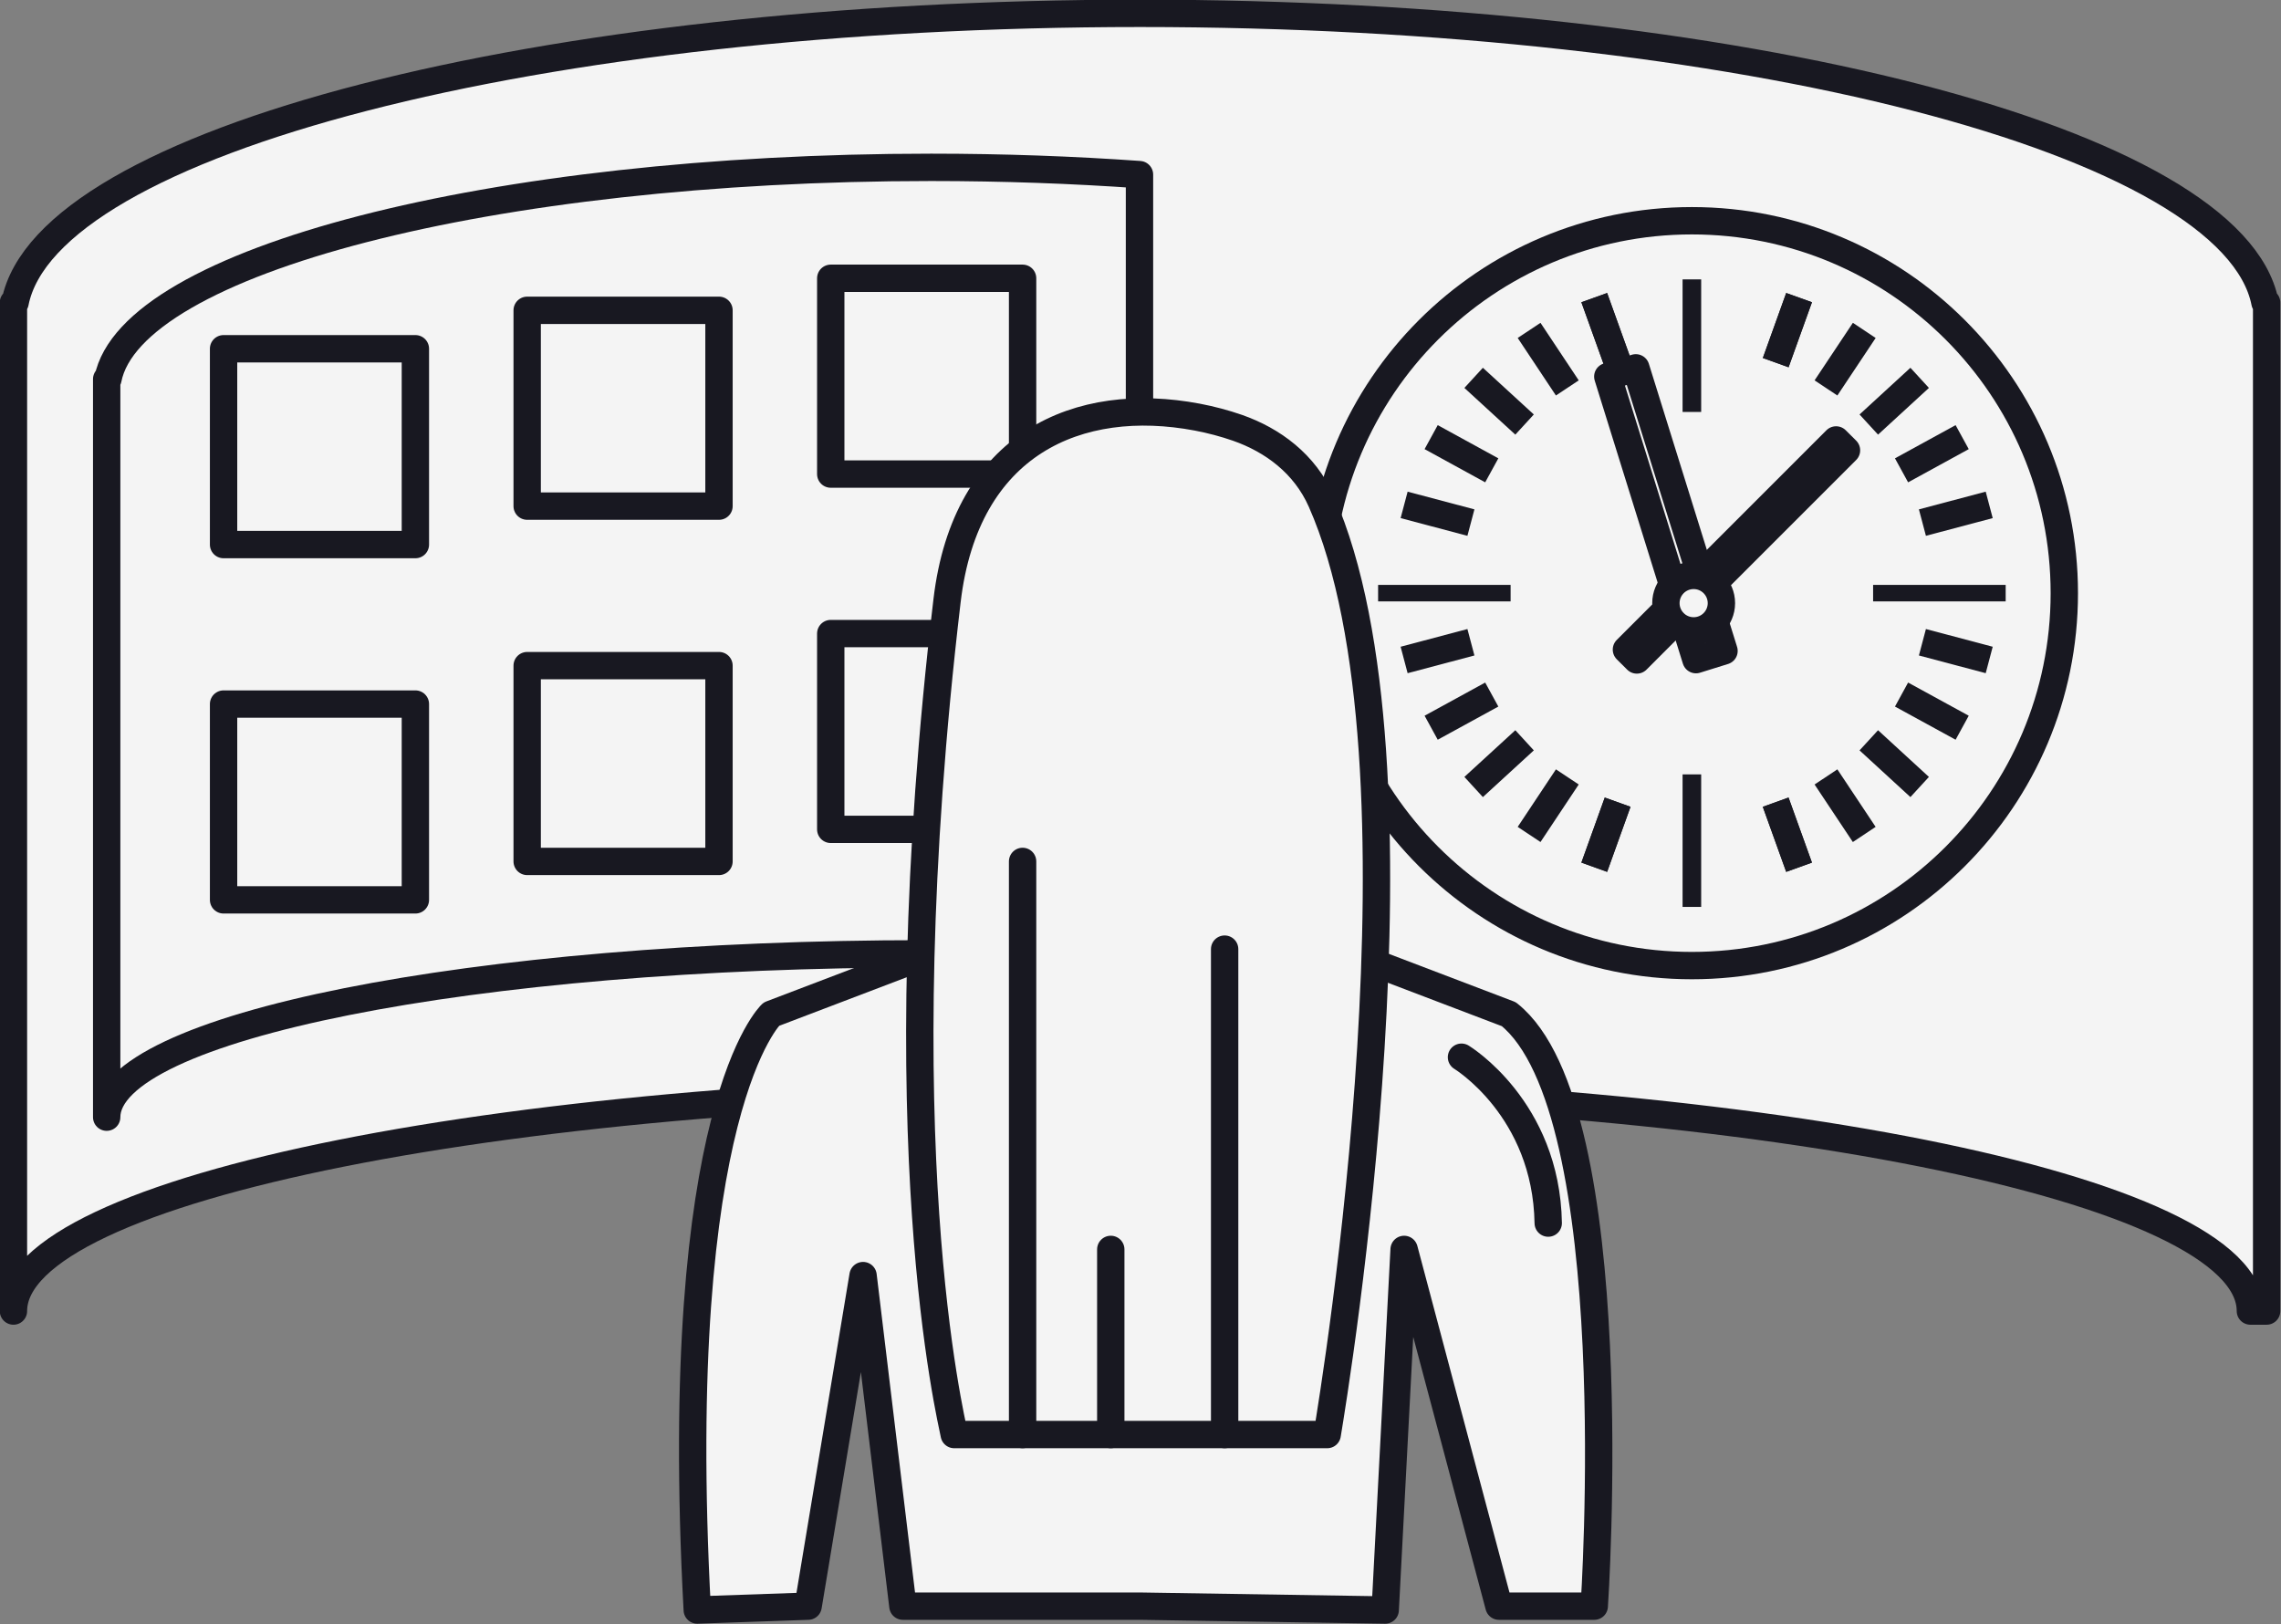
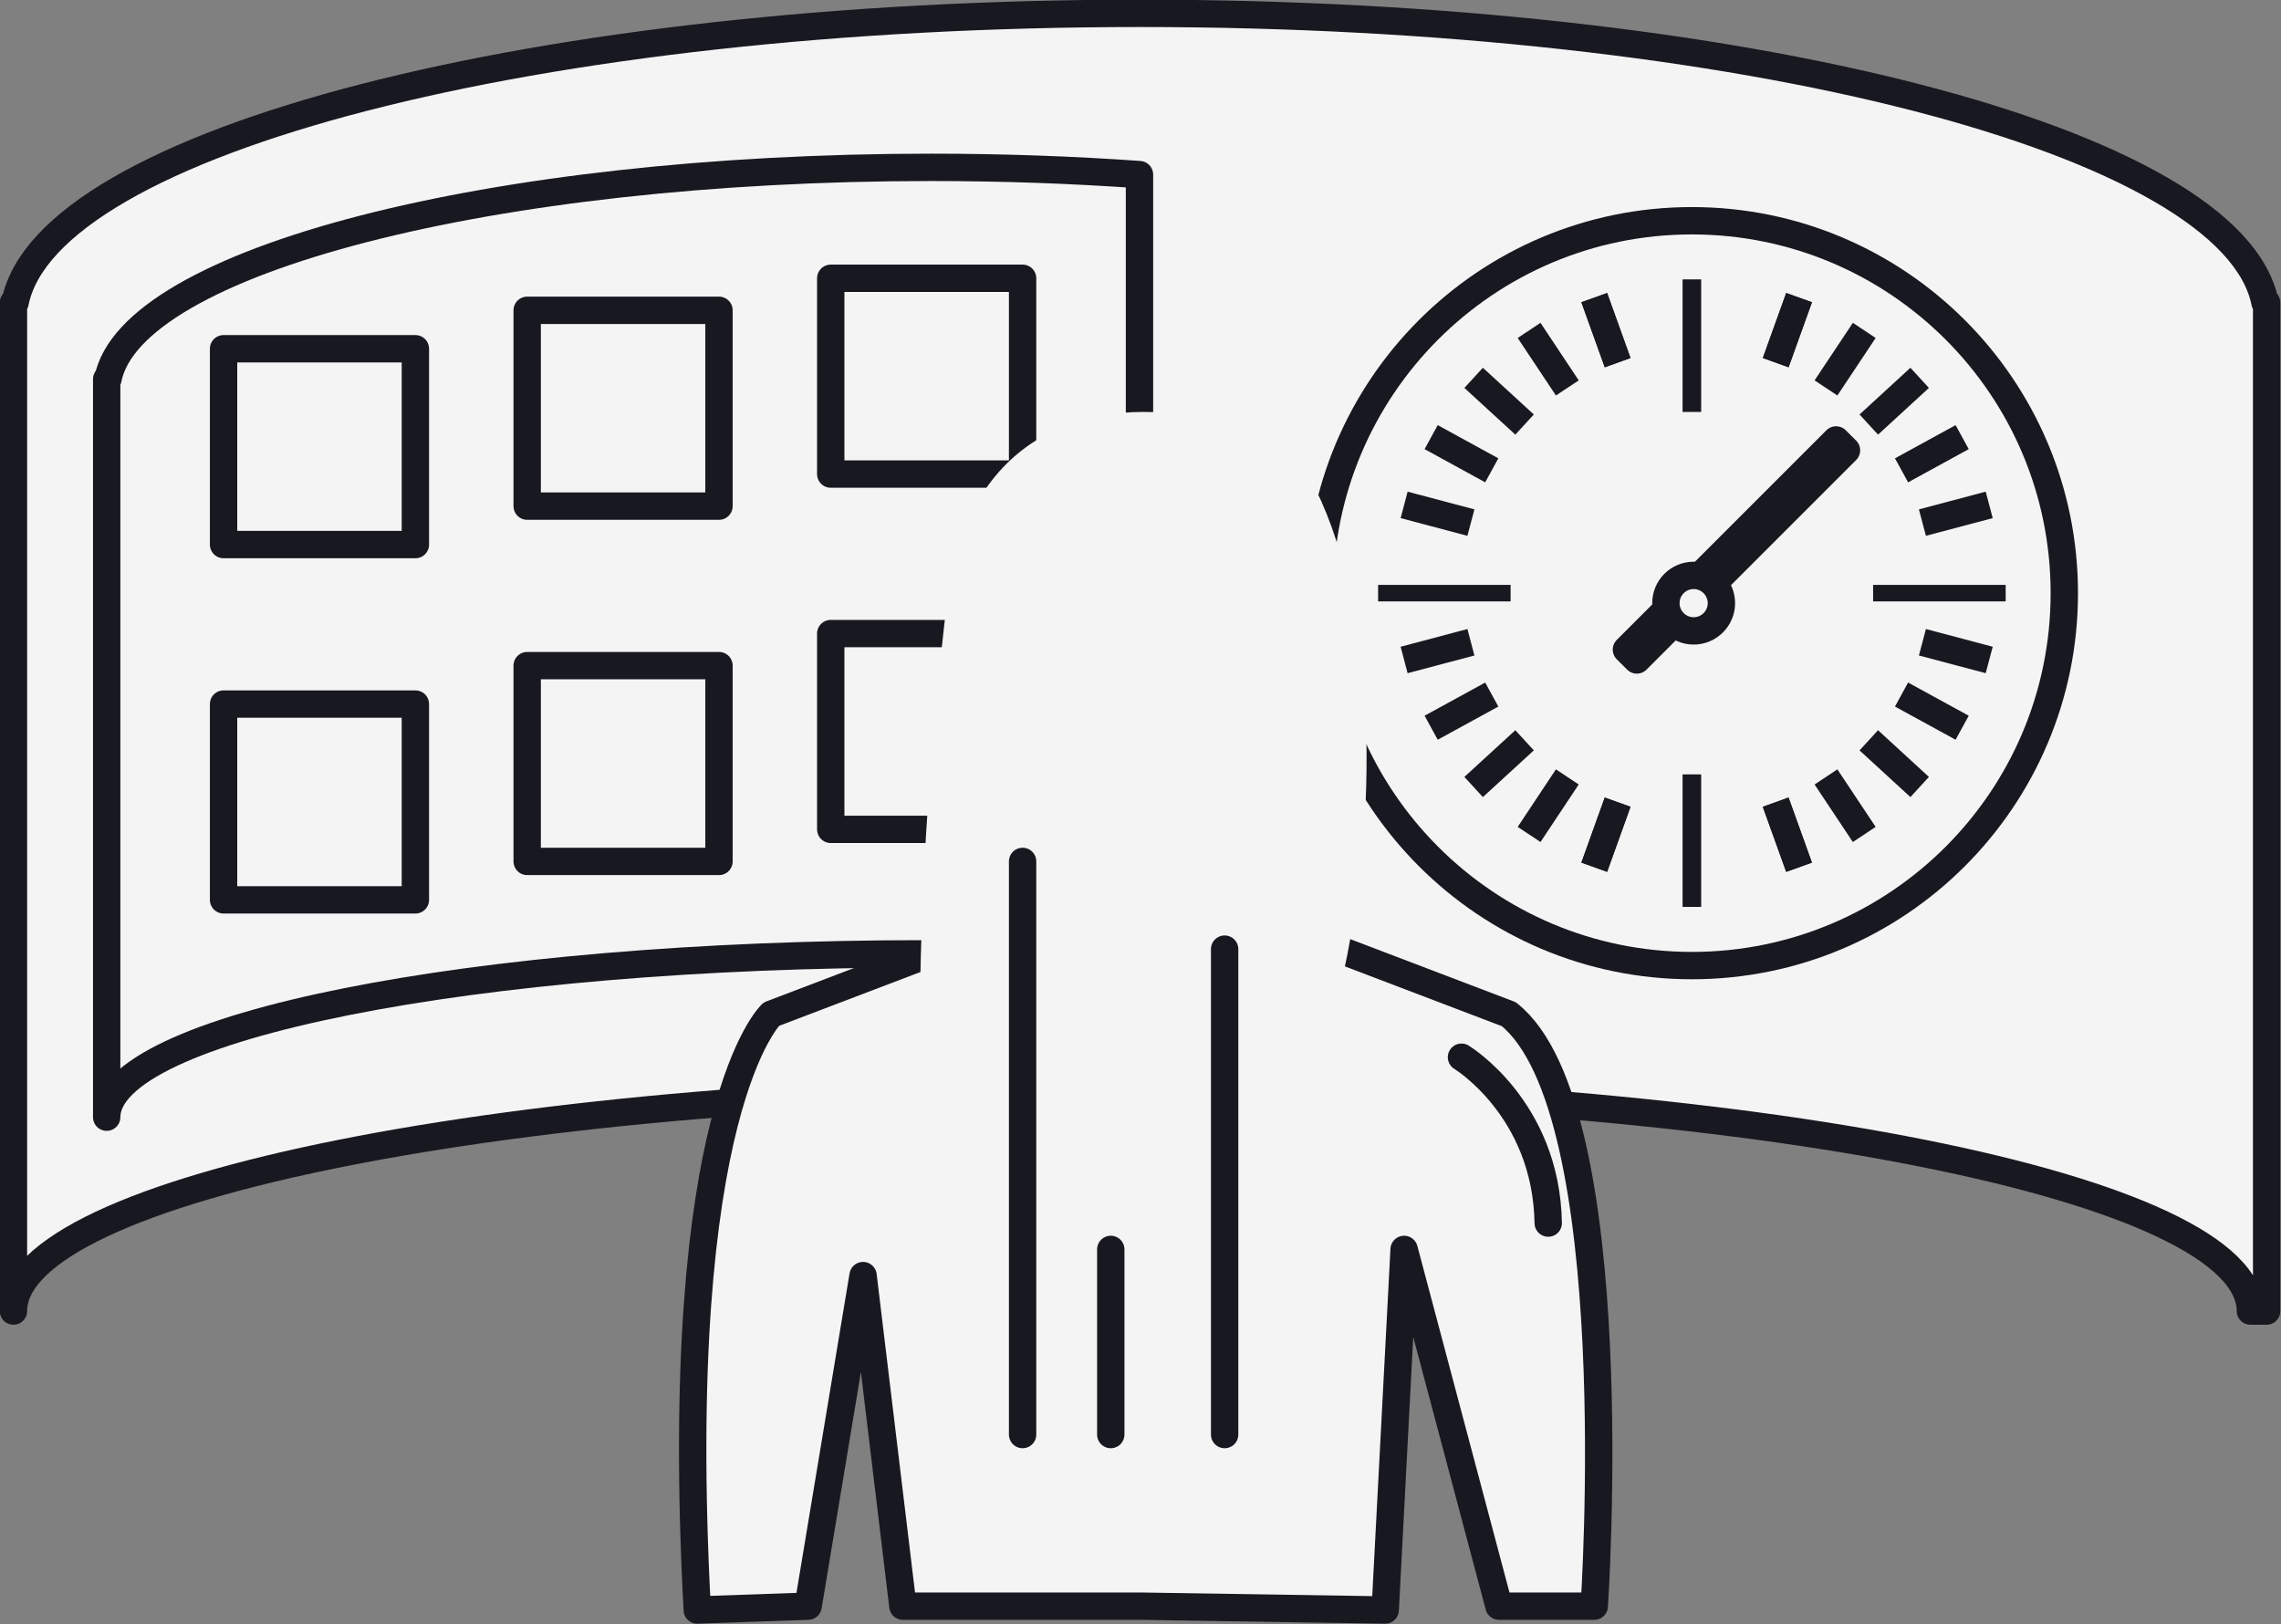
<svg xmlns="http://www.w3.org/2000/svg" height="178.1" preserveAspectRatio="xMidYMid meet" version="1.0" viewBox="87.6 123.6 250.1 178.1" width="250.1" zoomAndPan="magnify">
  <rect x="87.6" y="123.6" width="250.1" height="178.1" fill="#808080" stroke="none" />
  <g>
    <g id="change1_1">
      <path d="M 334.344 267.355 C 334.344 253.844 279.438 242.887 211.711 242.887 C 143.984 242.887 89.074 253.844 89.074 267.355 L 89.074 156.781 L 89.254 156.781 C 92.723 139.105 146.617 125.062 212.602 125.062 C 278.582 125.062 332.477 139.105 335.945 156.781 L 336.125 156.781 L 336.125 267.355 L 334.344 267.355" fill="#f4f4f4" />
    </g>
    <path d="M 3343.438 1578.445 C 3343.438 1713.562 2794.375 1823.133 2117.109 1823.133 C 1439.844 1823.133 890.742 1713.562 890.742 1578.445 L 890.742 2684.188 L 892.539 2684.188 C 927.227 2860.945 1466.172 3001.375 2126.016 3001.375 C 2785.82 3001.375 3324.766 2860.945 3359.453 2684.188 L 3361.25 2684.188 L 3361.25 1578.445 Z M 3343.438 1578.445" fill="none" stroke="#181821" stroke-linecap="round" stroke-linejoin="round" stroke-miterlimit="10" stroke-width="30" transform="matrix(.1 0 0 -.1 0 425.2)" />
    <g id="change1_2">
      <path d="M 212.539 228.812 C 205.051 228.406 197.184 228.188 189.055 228.188 C 139.484 228.188 99.297 236.207 99.297 246.098 L 99.297 165.168 L 99.434 165.168 C 101.969 152.23 141.414 141.949 189.707 141.949 C 197.598 141.949 205.242 142.23 212.539 142.746 L 212.539 228.812" fill="#f4f4f4" />
    </g>
    <path d="M 2125.391 1963.875 C 2050.508 1967.938 1971.836 1970.125 1890.547 1970.125 C 1394.844 1970.125 992.969 1889.93 992.969 1791.023 L 992.969 2600.32 L 994.336 2600.32 C 1019.688 2729.695 1414.141 2832.508 1897.07 2832.508 C 1975.977 2832.508 2052.422 2829.695 2125.391 2824.539 Z M 2125.391 1963.875" fill="none" stroke="#181821" stroke-linecap="round" stroke-linejoin="round" stroke-miterlimit="10" stroke-width="30" transform="matrix(.1 0 0 -.1 0 425.2)" />
    <g id="change1_3">
-       <path d="M 133.145 200.801 L 112.113 200.801 L 112.113 222.27 L 133.145 222.27 L 133.145 200.801" fill="#f4f4f4" />
-     </g>
+       </g>
    <path d="M 1331.445 2243.992 L 1121.133 2243.992 L 1121.133 2029.305 L 1331.445 2029.305 Z M 1331.445 2243.992" fill="none" stroke="#181821" stroke-linecap="round" stroke-linejoin="round" stroke-miterlimit="10" stroke-width="30" transform="matrix(.1 0 0 -.1 0 425.2)" />
    <g id="change1_4">
      <path d="M 166.434 196.586 L 145.402 196.586 L 145.402 218.055 L 166.434 218.055 L 166.434 196.586" fill="#f4f4f4" />
    </g>
    <path d="M 1664.336 2286.141 L 1454.023 2286.141 L 1454.023 2071.453 L 1664.336 2071.453 Z M 1664.336 2286.141" fill="none" stroke="#181821" stroke-linecap="round" stroke-linejoin="round" stroke-miterlimit="10" stroke-width="30" transform="matrix(.1 0 0 -.1 0 425.2)" />
    <g id="change1_5">
      <path d="M 199.723 193.07 L 178.688 193.07 L 178.688 214.539 L 199.723 214.539 L 199.723 193.07" fill="#f4f4f4" />
    </g>
    <path d="M 1997.227 2321.297 L 1786.875 2321.297 L 1786.875 2106.609 L 1997.227 2106.609 Z M 1997.227 2321.297" fill="none" stroke="#181821" stroke-linecap="round" stroke-linejoin="round" stroke-miterlimit="10" stroke-width="30" transform="matrix(.1 0 0 -.1 0 425.2)" />
    <g id="change1_6">
      <path d="M 133.145 161.84 L 112.113 161.84 L 112.113 183.312 L 133.145 183.312 L 133.145 161.84" fill="#f4f4f4" />
    </g>
    <path d="M 1331.445 2633.602 L 1121.133 2633.602 L 1121.133 2418.875 L 1331.445 2418.875 Z M 1331.445 2633.602" fill="none" stroke="#181821" stroke-linecap="round" stroke-linejoin="round" stroke-miterlimit="10" stroke-width="30" transform="matrix(.1 0 0 -.1 0 425.2)" />
    <g id="change1_7">
      <path d="M 166.434 157.625 L 145.402 157.625 L 145.402 179.098 L 166.434 179.098 L 166.434 157.625" fill="#f4f4f4" />
    </g>
    <path d="M 1664.336 2675.75 L 1454.023 2675.75 L 1454.023 2461.023 L 1664.336 2461.023 Z M 1664.336 2675.75" fill="none" stroke="#181821" stroke-linecap="round" stroke-linejoin="round" stroke-miterlimit="10" stroke-width="30" transform="matrix(.1 0 0 -.1 0 425.2)" />
    <g id="change1_8">
      <path d="M 199.723 154.113 L 178.688 154.113 L 178.688 175.582 L 199.723 175.582 L 199.723 154.113" fill="#f4f4f4" />
    </g>
    <path d="M 1997.227 2710.867 L 1786.875 2710.867 L 1786.875 2496.18 L 1997.227 2496.18 Z M 1997.227 2710.867" fill="none" stroke="#181821" stroke-linecap="round" stroke-linejoin="round" stroke-miterlimit="10" stroke-width="30" transform="matrix(.1 0 0 -.1 0 425.2)" />
    <g id="change1_9">
      <path d="M 313.941 188.641 C 313.941 166.086 295.66 147.805 273.105 147.805 C 250.555 147.805 232.27 166.086 232.27 188.641 C 232.27 211.191 250.555 229.477 273.105 229.477 C 295.66 229.477 313.941 211.191 313.941 188.641" fill="#f4f4f4" />
    </g>
    <path d="M 3139.414 2365.594 C 3139.414 2591.141 2956.602 2773.953 2731.055 2773.953 C 2505.547 2773.953 2322.695 2591.141 2322.695 2365.594 C 2322.695 2140.086 2505.547 1957.234 2731.055 1957.234 C 2956.602 1957.234 3139.414 2140.086 3139.414 2365.594 Z M 3139.414 2365.594" fill="none" stroke="#181821" stroke-linecap="round" stroke-linejoin="round" stroke-miterlimit="10" stroke-width="30" transform="matrix(.1 0 0 -.1 0 425.2)" />
    <g id="change2_1">
      <path d="M 274.125 208.512 L 272.086 208.512 L 272.086 223.043 L 274.125 223.043 L 274.125 208.512" fill="#181821" />
    </g>
    <g id="change2_2">
      <path d="M 274.125 154.234 L 272.086 154.234 L 272.086 168.77 L 274.125 168.77 L 274.125 154.234" fill="#181821" />
    </g>
    <g id="change2_3">
      <path d="M 292.977 187.734 L 292.977 189.543 L 307.512 189.543 L 307.512 187.734 L 292.977 187.734" fill="#181821" />
    </g>
    <g id="change2_4">
      <path d="M 238.703 187.734 L 238.703 189.543 L 253.23 189.543 L 253.23 187.734 L 238.703 187.734" fill="#181821" />
    </g>
    <path d="M 2848.594 2065.086 L 2822.93 2136.414" fill="none" stroke="#181821" stroke-miterlimit="10" stroke-width="30" transform="matrix(.1 0 0 -.1 0 425.2)" />
    <path d="M 2649.648 2618.367 L 2624.023 2689.656" fill="none" stroke="#181821" stroke-miterlimit="10" stroke-width="30" transform="matrix(.1 0 0 -.1 0 425.2)" />
    <path d="M 2848.594 2065.086 L 2822.93 2136.414" fill="none" stroke="#181821" stroke-miterlimit="10" stroke-width="30" transform="matrix(.1 0 0 -.1 0 425.2)" />
    <path d="M 2649.648 2618.367 L 2624.023 2689.656" fill="none" stroke="#181821" stroke-miterlimit="10" stroke-width="30" transform="matrix(.1 0 0 -.1 0 425.2)" />
    <path d="M 2920.039 2101.023 L 2878.086 2164.109" fill="none" stroke="#181821" stroke-miterlimit="10" stroke-width="30" transform="matrix(.1 0 0 -.1 0 425.2)" />
    <path d="M 2594.492 2590.633 L 2552.578 2653.719" fill="none" stroke="#181821" stroke-miterlimit="10" stroke-width="30" transform="matrix(.1 0 0 -.1 0 425.2)" />
    <path d="M 2980.82 2153.055 L 2925.039 2204.266" fill="none" stroke="#181821" stroke-miterlimit="10" stroke-width="30" transform="matrix(.1 0 0 -.1 0 425.2)" />
    <path d="M 2547.617 2550.477 L 2491.758 2601.688" fill="none" stroke="#181821" stroke-miterlimit="10" stroke-width="30" transform="matrix(.1 0 0 -.1 0 425.2)" />
    <path d="M 3027.422 2218.055 L 2960.938 2254.422" fill="none" stroke="#181821" stroke-miterlimit="10" stroke-width="30" transform="matrix(.1 0 0 -.1 0 425.2)" />
    <path d="M 2511.641 2500.281 L 2445.195 2536.688" fill="none" stroke="#181821" stroke-miterlimit="10" stroke-width="30" transform="matrix(.1 0 0 -.1 0 425.2)" />
    <path d="M 3057.07 2292.352 L 2983.828 2311.766" fill="none" stroke="#181821" stroke-miterlimit="10" stroke-width="30" transform="matrix(.1 0 0 -.1 0 425.2)" />
    <path d="M 2488.789 2442.977 L 2415.547 2462.391" fill="none" stroke="#181821" stroke-miterlimit="10" stroke-width="30" transform="matrix(.1 0 0 -.1 0 425.2)" />
    <path d="M 2624.023 2065.086 L 2649.648 2136.414" fill="none" stroke="#181821" stroke-miterlimit="10" stroke-width="30" transform="matrix(.1 0 0 -.1 0 425.2)" />
    <path d="M 2822.969 2618.367 L 2848.594 2689.656" fill="none" stroke="#181821" stroke-miterlimit="10" stroke-width="30" transform="matrix(.1 0 0 -.1 0 425.2)" />
    <path d="M 2624.023 2065.086 L 2649.648 2136.414" fill="none" stroke="#181821" stroke-miterlimit="10" stroke-width="30" transform="matrix(.1 0 0 -.1 0 425.2)" />
    <path d="M 2822.969 2618.367 L 2848.594 2689.656" fill="none" stroke="#181821" stroke-miterlimit="10" stroke-width="30" transform="matrix(.1 0 0 -.1 0 425.2)" />
    <path d="M 2552.578 2101.023 L 2594.492 2164.109" fill="none" stroke="#181821" stroke-miterlimit="10" stroke-width="30" transform="matrix(.1 0 0 -.1 0 425.2)" />
    <path d="M 2878.086 2590.633 L 2920.078 2653.719" fill="none" stroke="#181821" stroke-miterlimit="10" stroke-width="30" transform="matrix(.1 0 0 -.1 0 425.2)" />
    <path d="M 2491.758 2153.055 L 2547.617 2204.266" fill="none" stroke="#181821" stroke-miterlimit="10" stroke-width="30" transform="matrix(.1 0 0 -.1 0 425.2)" />
    <path d="M 2925.039 2550.477 L 2980.82 2601.688" fill="none" stroke="#181821" stroke-miterlimit="10" stroke-width="30" transform="matrix(.1 0 0 -.1 0 425.2)" />
    <path d="M 2445.195 2218.055 L 2511.641 2254.422" fill="none" stroke="#181821" stroke-miterlimit="10" stroke-width="30" transform="matrix(.1 0 0 -.1 0 425.2)" />
    <path d="M 2960.938 2500.281 L 3027.422 2536.688" fill="none" stroke="#181821" stroke-miterlimit="10" stroke-width="30" transform="matrix(.1 0 0 -.1 0 425.2)" />
    <path d="M 2415.547 2292.352 L 2488.789 2311.766" fill="none" stroke="#181821" stroke-miterlimit="10" stroke-width="30" transform="matrix(.1 0 0 -.1 0 425.2)" />
    <path d="M 2983.828 2442.977 L 3057.07 2462.391" fill="none" stroke="#181821" stroke-miterlimit="10" stroke-width="30" transform="matrix(.1 0 0 -.1 0 425.2)" />
    <g id="change1_10">
      <path d="M 266.957 163.934 L 263.887 164.891 L 273.555 195.93 L 276.629 194.973 L 266.957 163.934" fill="#f4f4f4" />
    </g>
-     <path d="M 2669.57 2612.664 L 2638.867 2603.094 L 2735.547 2292.703 L 2766.289 2302.273 Z M 2669.57 2612.664" fill="none" stroke="#181821" stroke-linecap="round" stroke-linejoin="round" stroke-miterlimit="10" stroke-width="30" transform="matrix(.1 0 0 -.1 0 425.2)" />
    <g id="change1_11">
      <path d="M 290.059 172.977 L 288.918 171.84 L 265.93 194.828 L 267.07 195.965 L 290.059 172.977" fill="#f4f4f4" />
    </g>
    <path d="M 2900.586 2522.234 L 2889.18 2533.602 L 2659.297 2303.719 L 2670.703 2292.352 Z M 2900.586 2522.234" fill="none" stroke="#181821" stroke-linecap="round" stroke-linejoin="round" stroke-miterlimit="10" stroke-width="30" transform="matrix(.1 0 0 -.1 0 425.2)" />
    <g id="change1_12">
      <path d="M 276.344 189.734 C 276.344 188.055 274.98 186.691 273.301 186.691 C 271.617 186.691 270.258 188.055 270.258 189.734 C 270.258 191.414 271.617 192.777 273.301 192.777 C 274.98 192.777 276.344 191.414 276.344 189.734" fill="#f4f4f4" />
    </g>
    <path d="M 2763.438 2354.656 C 2763.438 2371.453 2749.805 2385.086 2733.008 2385.086 C 2716.172 2385.086 2702.578 2371.453 2702.578 2354.656 C 2702.578 2337.859 2716.172 2324.227 2733.008 2324.227 C 2749.805 2324.227 2763.438 2337.859 2763.438 2354.656 Z M 2763.438 2354.656" fill="none" stroke="#181821" stroke-linecap="round" stroke-linejoin="round" stroke-miterlimit="10" stroke-width="30" transform="matrix(.1 0 0 -.1 0 425.2)" />
    <g id="change1_13">
      <path d="M 224.566 222.945 L 201.117 222.945 L 201.117 215.266 L 224.566 215.266 L 224.566 222.945" fill="#f4f4f4" />
    </g>
    <path d="M 2245.664 2022.547 L 2011.172 2022.547 L 2011.172 2099.344 L 2245.664 2099.344 Z M 2245.664 2022.547" fill="none" stroke="#181821" stroke-linecap="round" stroke-linejoin="round" stroke-miterlimit="10" stroke-width="30" transform="matrix(.1 0 0 -.1 0 425.2)" />
    <g id="change1_14">
      <path d="M 253.031 234.805 L 227.559 225.102 L 227.559 221.059 L 197.641 221.059 L 197.641 225.102 L 172.168 234.805 C 172.168 234.805 161.094 245.117 164.051 300.137 L 176.207 299.715 L 182.23 263.469 L 186.598 299.715 L 212.602 299.715 L 239.48 300.137 L 241.555 260.598 L 251.953 299.715 L 262.402 299.715 C 262.402 299.715 266.117 245.223 253.031 234.805" fill="#f4f4f4" />
    </g>
    <path d="M 2530.312 1903.953 L 2275.586 2000.984 L 2275.586 2041.414 L 1976.406 2041.414 L 1976.406 2000.984 L 1721.68 1903.953 C 1721.68 1903.953 1610.938 1800.828 1640.508 1250.633 L 1762.07 1254.852 L 1822.305 1617.312 L 1865.977 1254.852 L 2126.016 1254.852 L 2394.805 1250.633 L 2415.547 1646.023 L 2519.531 1254.852 L 2624.023 1254.852 C 2624.023 1254.852 2661.172 1799.773 2530.312 1903.953 Z M 2530.312 1903.953" fill="none" stroke="#181821" stroke-linecap="round" stroke-linejoin="round" stroke-miterlimit="10" stroke-width="30" transform="matrix(.1 0 0 -.1 0 425.2)" />
    <g id="change1_15">
-       <path d="M 192.227 280.898 L 233.121 280.898 C 234.016 275.484 245.215 207.336 232.473 178.555 C 230.652 174.449 227.152 171.863 223.281 170.508 C 221.875 170.02 220.395 169.625 218.871 169.336 C 205.863 166.883 193.484 172.16 191.441 189.445 C 184.422 248.867 191.918 279.176 192.227 280.898" fill="#f4f4f4" />
+       <path d="M 192.227 280.898 C 234.016 275.484 245.215 207.336 232.473 178.555 C 230.652 174.449 227.152 171.863 223.281 170.508 C 221.875 170.02 220.395 169.625 218.871 169.336 C 205.863 166.883 193.484 172.16 191.441 189.445 C 184.422 248.867 191.918 279.176 192.227 280.898" fill="#f4f4f4" />
    </g>
-     <path d="M 1922.266 1443.016 L 2331.211 1443.016 C 2340.156 1497.156 2452.148 2178.641 2324.727 2466.453 C 2306.523 2507.508 2271.523 2533.367 2232.812 2546.922 C 2218.75 2551.805 2203.945 2555.75 2188.711 2558.641 C 2058.633 2583.172 1934.844 2530.398 1914.414 2357.547 C 1844.219 1763.328 1919.18 1460.242 1922.266 1443.016 Z M 1922.266 1443.016" fill="none" stroke="#181821" stroke-linecap="round" stroke-linejoin="round" stroke-miterlimit="10" stroke-width="30" transform="matrix(.1 0 0 -.1 0 425.2)" />
    <path d="M 1997.227 2071.453 L 1997.227 1443.016" fill="none" stroke="#181821" stroke-linecap="round" stroke-linejoin="round" stroke-miterlimit="10" stroke-width="30" transform="matrix(.1 0 0 -.1 0 425.2)" />
    <path d="M 2093.906 1646.023 L 2093.906 1443.016" fill="none" stroke="#181821" stroke-linecap="round" stroke-linejoin="round" stroke-miterlimit="10" stroke-width="30" transform="matrix(.1 0 0 -.1 0 425.2)" />
    <path d="M 2218.75 1975.281 L 2218.75 1443.016" fill="none" stroke="#181821" stroke-linecap="round" stroke-linejoin="round" stroke-miterlimit="10" stroke-width="30" transform="matrix(.1 0 0 -.1 0 425.2)" />
    <path d="M 2478.438 1856.766 C 2478.438 1856.766 2571.445 1800.555 2573.555 1674.891" fill="none" stroke="#181821" stroke-linecap="round" stroke-linejoin="round" stroke-miterlimit="10" stroke-width="30" transform="matrix(.1 0 0 -.1 0 425.2)" />
  </g>
</svg>